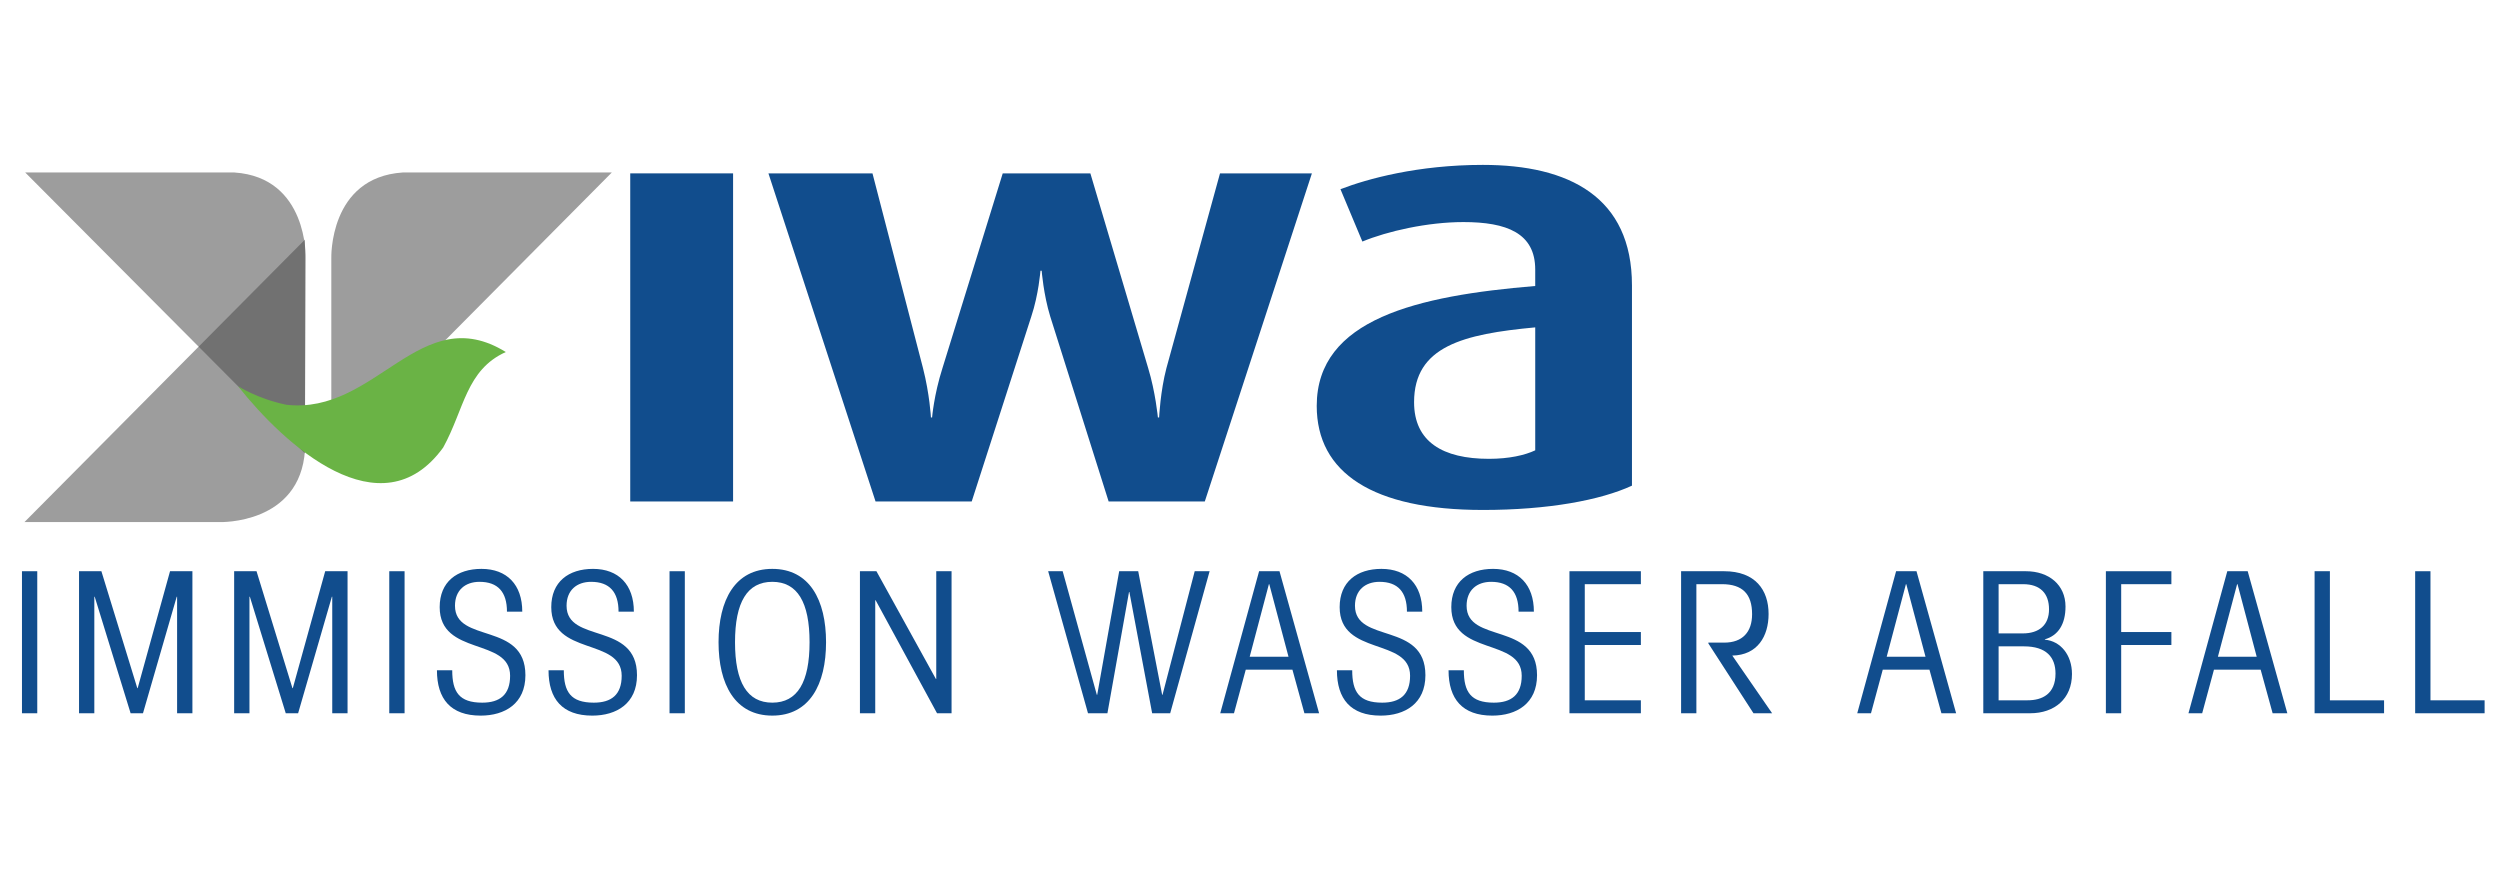
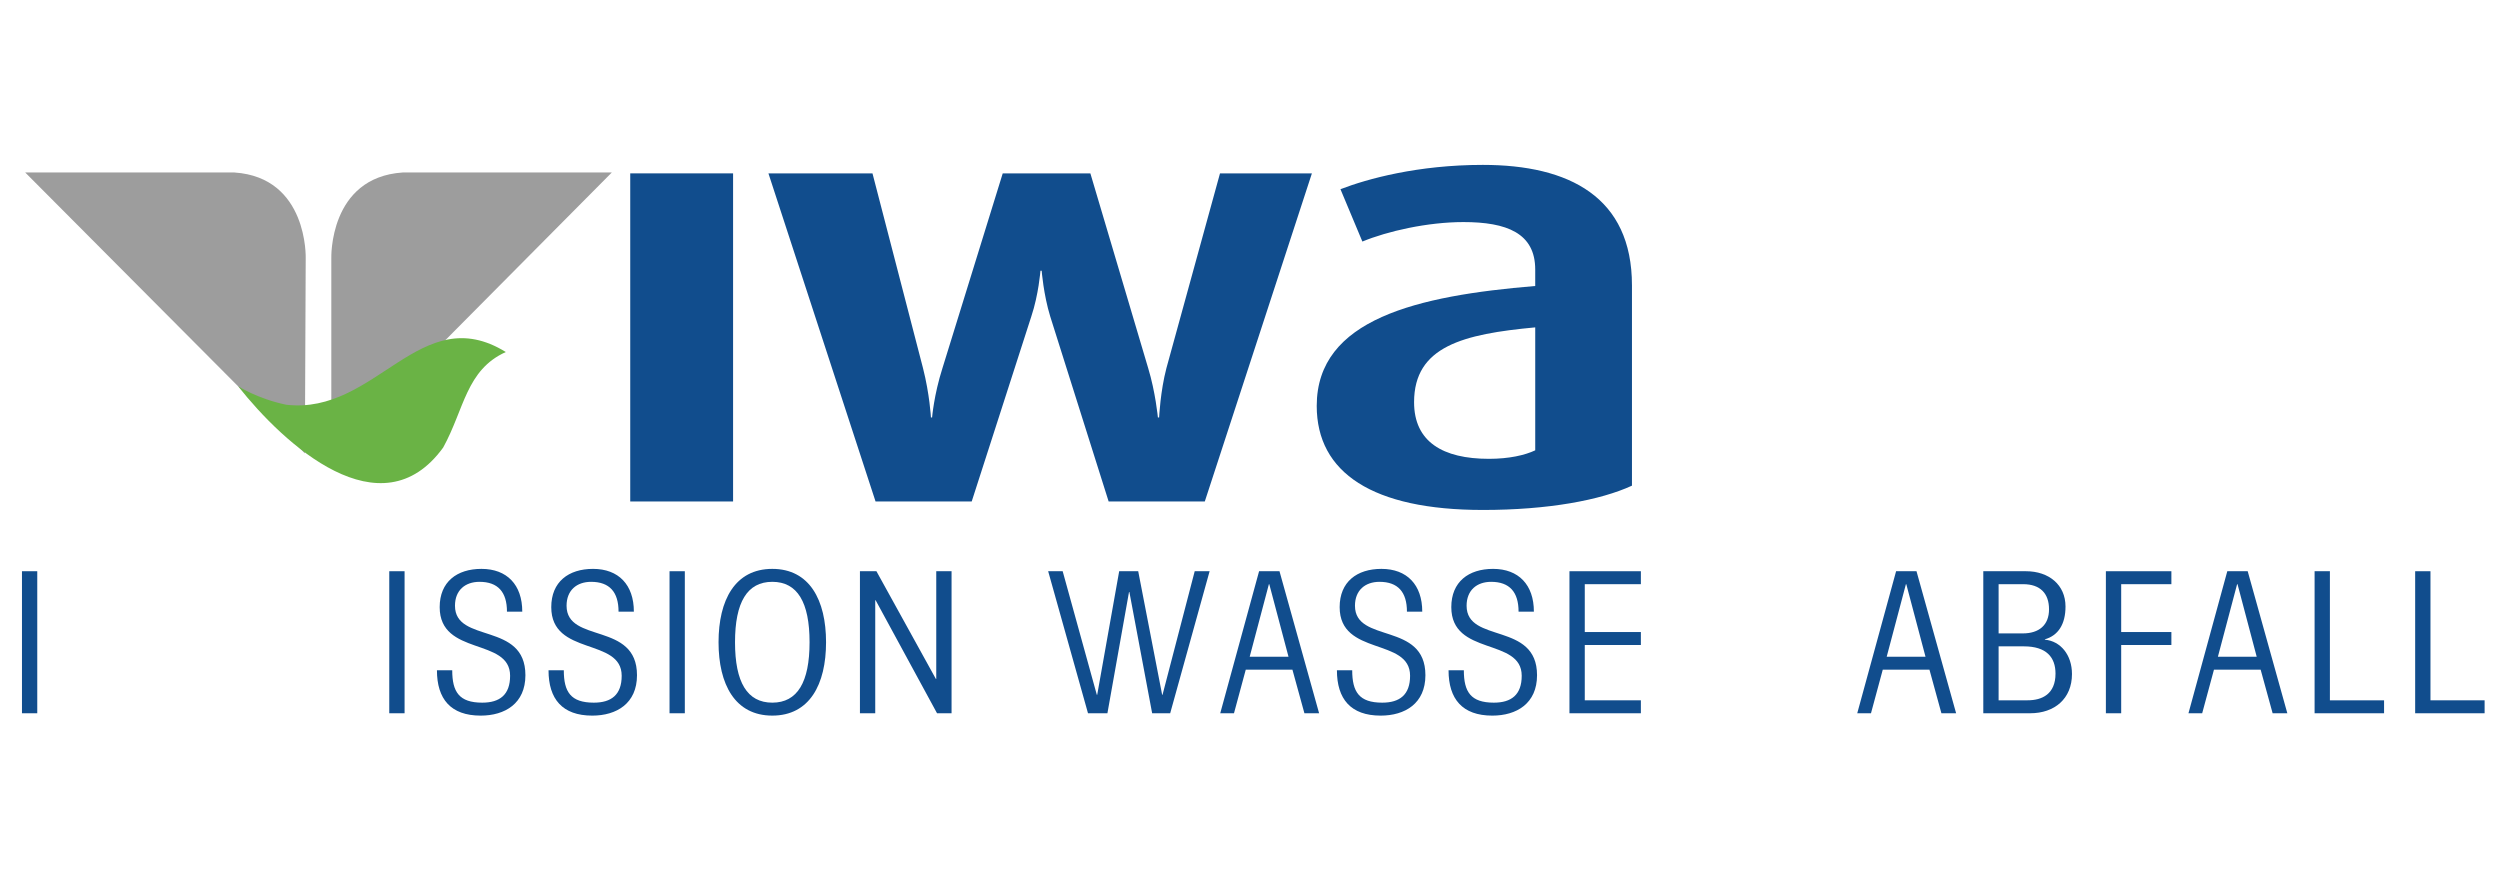
<svg xmlns="http://www.w3.org/2000/svg" width="200" height="70" version="1.1" viewBox="0 0 262.67 91.588" xml:space="preserve">
  <g transform="matrix(1.019 0 0 1.019 -3.327 6.003)">
    <g fill="#114d8d">
      <path d="m5.53 67.481v-14.644h1.577v14.645h-1.577z" />
-       <path d="m11.414 67.481v-14.644h2.305l3.702 12.055h0.04l3.336-12.055h2.307v14.645h-1.579v-12.014h-0.04l-3.478 12.014h-1.275l-3.702-12.014h-0.04v12.014h-1.576z" />
-       <path d="m27.408 67.481v-14.644h2.307l3.701 12.055h0.041l3.338-12.055h2.305v14.645h-1.578v-12.014h-0.04l-3.479 12.014h-1.275l-3.7-12.014h-0.042v12.014h-1.578z" />
      <path d="m43.402 67.481v-14.644h1.578v14.645h-1.578z" />
      <path d="m49.894 63.051c0 2.227 0.708 3.338 3.095 3.338 1.802 0 2.872-0.81 2.872-2.771 0-3.964-7.261-2.002-7.261-7.079 0-2.609 1.781-3.944 4.309-3.944 2.629 0 4.207 1.639 4.207 4.409h-1.578c0-2.022-0.932-3.074-2.832-3.074-1.478 0-2.528 0.87-2.528 2.467 0 3.925 7.262 1.618 7.262 7.162 0 2.912-2.104 4.166-4.613 4.166-3.094 0-4.509-1.72-4.509-4.674z" />
      <path d="m61.398 63.051c0 2.227 0.708 3.338 3.095 3.338 1.802 0 2.873-0.81 2.873-2.771 0-3.964-7.261-2.002-7.261-7.079 0-2.609 1.781-3.944 4.309-3.944 2.629 0 4.208 1.639 4.208 4.409h-1.579c0-2.022-0.931-3.074-2.831-3.074-1.479 0-2.529 0.87-2.529 2.467 0 3.925 7.262 1.618 7.262 7.162 0 2.912-2.104 4.166-4.612 4.166-3.095 0-4.51-1.72-4.51-4.674z" />
      <path d="m72.3 67.481v-14.644h1.576v14.645h-1.576z" />
      <path d="m88.438 60.16c0 4.348-1.7 7.564-5.542 7.564-3.844 0-5.543-3.217-5.543-7.564 0-4.351 1.699-7.565 5.543-7.565 3.842 0 5.542 3.215 5.542 7.565zm-9.386 0c0 4.125 1.255 6.229 3.844 6.229s3.842-2.104 3.842-6.229c0-4.126-1.253-6.23-3.842-6.23s-3.844 2.104-3.844 6.23z" />
      <path d="m91.932 67.481v-14.644h1.7l6.129 11.104h0.04v-11.104h1.578v14.645h-1.497l-6.331-11.652h-0.041v11.651z" />
      <path d="m111.34 52.837h1.496l3.521 12.742h0.04l2.266-12.742h1.962l2.468 12.742h0.039l3.318-12.742h1.537l-4.065 14.645h-1.86l-2.347-12.5h-0.039l-2.226 12.5h-2.002z" />
      <path d="m130.5 67.481h-1.417l4.005-14.645h2.103l4.085 14.645h-1.515l-1.235-4.491h-4.813zm5.622-5.824-1.983-7.484h-0.04l-1.981 7.484z" />
      <path d="m142.69 63.051c0 2.227 0.709 3.338 3.095 3.338 1.8 0 2.872-0.81 2.872-2.771 0-3.964-7.262-2.002-7.262-7.079 0-2.609 1.782-3.944 4.31-3.944 2.628 0 4.207 1.639 4.207 4.409h-1.579c0-2.022-0.931-3.074-2.83-3.074-1.477 0-2.529 0.87-2.529 2.467 0 3.925 7.263 1.618 7.263 7.162 0 2.912-2.104 4.166-4.613 4.166-3.094 0-4.511-1.72-4.511-4.674z" />
      <path d="m154.2 63.051c0 2.227 0.709 3.338 3.095 3.338 1.8 0 2.872-0.81 2.872-2.771 0-3.964-7.26-2.002-7.26-7.079 0-2.609 1.78-3.944 4.308-3.944 2.628 0 4.207 1.639 4.207 4.409h-1.579c0-2.022-0.931-3.074-2.83-3.074-1.477 0-2.529 0.87-2.529 2.467 0 3.925 7.263 1.618 7.263 7.162 0 2.912-2.104 4.166-4.611 4.166-3.096 0-4.513-1.72-4.513-4.674z" />
      <path d="m165.09 67.481v-14.644h7.364v1.336h-5.785v4.934h5.785v1.337h-5.785v5.703h5.785v1.335h-7.364z" />
-       <path d="m176.6 52.837h4.429c3.236 0 4.593 1.942 4.593 4.41 0 2.305-1.154 4.246-3.743 4.287l4.106 5.947h-1.922l-4.652-7.202v-0.08h1.64c1.882 0 2.87-1.093 2.87-2.931 0-2.086-0.988-3.096-3.112-3.096h-2.632v13.309h-1.576v-14.644z" />
      <path d="m196.18 67.481h-1.416l4.006-14.645h2.103l4.085 14.645h-1.516l-1.232-4.491h-4.816zm5.623-5.824-1.983-7.484h-0.039l-1.982 7.484z" />
      <path d="m207.76 52.837h4.392c2.387 0 4.085 1.415 4.085 3.642 0 1.841-0.769 2.994-2.125 3.378v0.04c1.619 0.141 2.792 1.579 2.792 3.539 0 2.549-1.8 4.046-4.307 4.046h-4.837zm1.579 6.412h2.488c1.698 0 2.711-0.869 2.711-2.487s-0.891-2.589-2.67-2.589h-2.529zm0 6.897h2.994c1.497 0 2.873-0.646 2.873-2.752 0-1.698-0.952-2.81-3.258-2.81h-2.609z" />
      <path d="m220.4 67.481v-14.644h6.754v1.336h-5.176v4.934h5.176v1.337h-5.176v7.038h-1.578z" />
      <path d="m230.33 67.481h-1.415l4.004-14.645h2.103l4.087 14.645h-1.516l-1.234-4.491h-4.815zm5.622-5.824-1.979-7.484h-0.042l-1.982 7.484z" />
      <path d="m241.92 67.481v-14.644h1.578v13.31h5.585v1.335h-7.163z" />
      <path d="m252.29 67.481v-14.644h1.578v13.31h5.582v1.335h-7.16z" />
    </g>
    <g fill="#114d8d">
      <path d="m68.248 45.645v-33.83h10.604v33.83z" />
      <path d="m127.49 45.645h-9.915l-6.024-19.082c-0.692-2.258-0.88-4.707-0.88-4.707h-0.127s-0.187 2.449-0.941 4.707l-6.147 19.082h-9.915l-11.045-33.83h10.729l5.209 20.081c0.69 2.703 0.818 5.087 0.818 5.087h0.12s0.187-2.324 1.069-5.087l6.214-20.081h9.036l5.96 20.081c0.75 2.452 1.003 5.087 1.003 5.087h0.126s0.126-2.701 0.753-5.087l5.524-20.081h9.476z" />
      <path d="m156.16 46.52c-11.353 0-17.129-3.827-17.129-10.729 0-8.976 10.418-11.358 22.529-12.364v-1.697c0-3.763-2.949-4.894-7.407-4.894-3.7 0-7.84 0.942-10.415 2.009l-2.26-5.398c2.761-1.066 7.971-2.507 14.682-2.507 8.913 0 15.374 3.323 15.374 12.424v20.65c-3.256 1.503-8.655 2.506-15.374 2.506zm5.4-18.826c-7.407 0.69-12.491 1.944-12.491 7.717 0 4.077 2.955 5.837 7.721 5.837 2.074 0 3.703-0.374 4.771-0.877v-12.677z" />
    </g>
    <g fill="#4d4d4d">
      <path d="m34.7 40.684 0.086-20.13s0.257-8.32-7.355-8.831h-21.568z" opacity=".55" />
      <path d="m37.427 40.857v-20.299s-0.259-8.324 7.356-8.834h21.565z" opacity=".55" />
-       <path d="m5.786 47.77h20.159s8.262 0.257 8.766-7.413v-21.717z" opacity=".55" />
    </g>
    <path d="m27.81 33.756c4.743 6.013 14.742 15.173 21.15 6.328 2.183-3.954 2.355-7.996 6.458-9.849-8.818-5.445-13.354 6.522-22.65 5.435-3.013-0.637-4.958-1.914-4.958-1.914z" fill="#6ab345" />
  </g>
</svg>